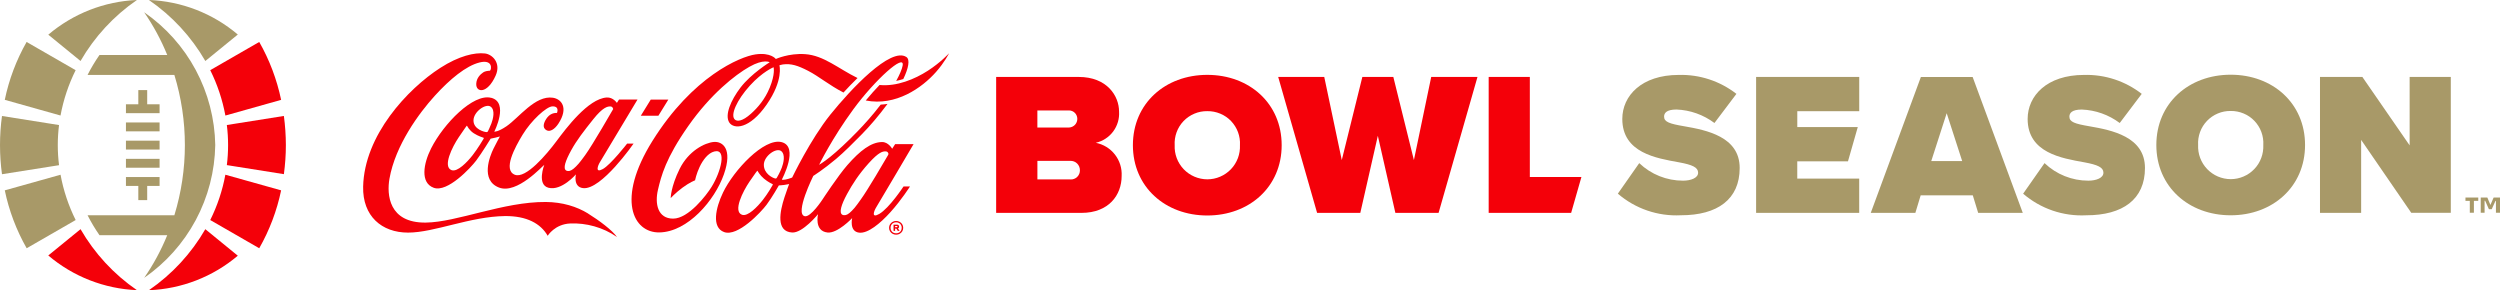
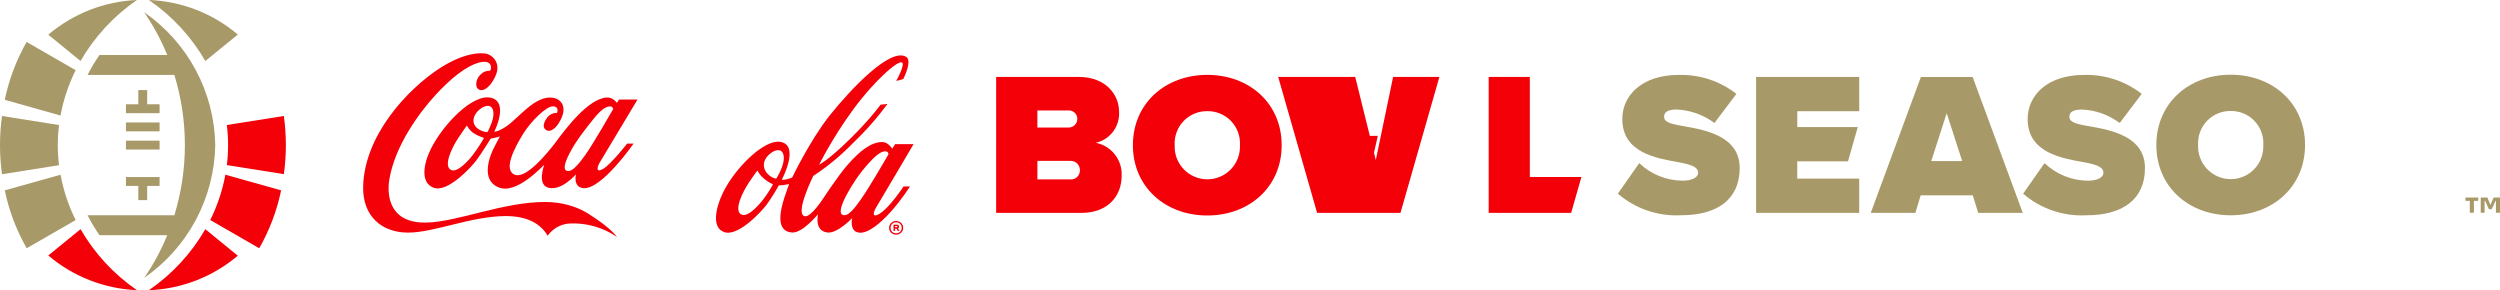
<svg xmlns="http://www.w3.org/2000/svg" id="Layer_2" data-name="Layer 2" viewBox="0 0 841.89 97.73">
  <defs>
    <style>
      .cls-1 {
        fill: #f40009;
      }

      .cls-2 {
        fill: #a89968;
      }
    </style>
  </defs>
  <g id="Layer_1-2" data-name="Layer 1">
    <g>
      <g>
        <path class="cls-1" d="M335.47,25.91h27.79c9.47,0,13.59,6.32,13.59,11.67.16,2.4-.55,4.77-1.98,6.7-1.44,1.93-3.51,3.27-5.86,3.81,2.56.5,4.85,1.9,6.45,3.96,1.6,2.06,2.41,4.62,2.26,7.23,0,6.38-4.32,12.41-13.52,12.41h-28.74V25.91ZM360.04,42.94c.75-.04,1.45-.37,1.97-.91.51-.55.79-1.27.78-2.02,0-.74-.29-1.44-.8-1.97-.51-.53-1.21-.83-1.95-.85h-10.7v5.77h10.7ZM360.45,60.43c.42.03.84-.03,1.23-.18.4-.14.76-.37,1.06-.66.3-.29.54-.64.7-1.03.16-.39.24-.81.23-1.23,0-.42-.08-.84-.24-1.23-.16-.39-.4-.74-.7-1.04-.3-.3-.66-.53-1.05-.68-.39-.15-.81-.22-1.23-.21h-11.1v6.24h11.1Z" />
        <path class="cls-1" d="M406.56,25.21c14.14,0,25.05,9.61,25.05,23.68s-10.91,23.68-25.05,23.68-25.05-9.61-25.05-23.68,10.91-23.68,25.05-23.68ZM406.56,37.43c-1.49-.02-2.97.26-4.34.84-1.37.57-2.62,1.43-3.65,2.5-1.03,1.08-1.83,2.35-2.34,3.75s-.74,2.89-.65,4.37c-.07,1.48.17,2.97.69,4.36.52,1.39,1.32,2.66,2.35,3.74,1.03,1.07,2.26,1.93,3.63,2.51,1.37.58,2.84.89,4.32.89s2.96-.3,4.32-.89c1.37-.58,2.6-1.44,3.63-2.51,1.03-1.07,1.82-2.35,2.35-3.74.52-1.39.75-2.87.69-4.36.09-1.49-.14-2.98-.65-4.37-.52-1.4-1.31-2.67-2.34-3.75-1.03-1.08-2.27-1.93-3.65-2.5-1.37-.57-2.85-.86-4.34-.84Z" />
-         <path class="cls-1" d="M463.99,45.75l-5.9,25.94h-14.55l-13.1-45.78h15.51l5.9,28,6.93-28h10.43l6.93,28,5.83-28h15.58l-13.1,45.78h-14.55l-5.9-25.94Z" />
+         <path class="cls-1" d="M463.99,45.75l-5.9,25.94h-14.55l-13.1-45.78h15.51h10.43l6.93,28,5.83-28h15.58l-13.1,45.78h-14.55l-5.9-25.94Z" />
        <path class="cls-1" d="M501.32,25.91h13.86v33.7h17.37l-3.46,12.08h-27.77V25.91Z" />
        <path class="cls-2" d="M552.03,54.94c3.97,3.79,9.26,5.91,14.75,5.9,2.61,0,5.07-.89,5.07-2.68s-1.92-2.67-6.45-3.5c-7.55-1.37-19.08-3.15-19.08-14.61,0-7.76,6.45-14.82,19.01-14.82,7.02-.19,13.88,2.06,19.42,6.38l-7.4,9.81c-3.7-2.77-8.15-4.36-12.77-4.54-3.43,0-4.19,1.23-4.19,2.4,0,1.79,1.86,2.4,6.73,3.23,7.55,1.31,18.73,3.5,18.73,14.06s-7.48,15.92-19.76,15.92c-7.76.41-15.38-2.2-21.27-7.27l7.2-10.28Z" />
        <path class="cls-2" d="M591.39,25.91h34.72v11.53h-20.86v5.35h20.37l-3.3,11.53h-17.08v5.83h20.86v11.53h-34.72V25.91Z" />
        <path class="cls-2" d="M664.35,65.78h-17.55l-1.79,5.9h-15.02l16.88-45.76h17.43l16.88,45.76h-15.02l-1.81-5.9ZM650.35,54.25h10.43l-5.22-16.13-5.2,16.13Z" />
        <path class="cls-2" d="M688.52,54.94c3.97,3.79,9.26,5.91,14.75,5.9,2.61,0,5.07-.89,5.07-2.68s-1.92-2.67-6.45-3.5c-7.55-1.37-19.07-3.15-19.07-14.61,0-7.76,6.45-14.82,19-14.82,7.02-.19,13.88,2.06,19.42,6.38l-7.41,9.81c-3.7-2.77-8.15-4.35-12.76-4.53-3.43,0-4.19,1.23-4.19,2.4,0,1.79,1.85,2.4,6.72,3.23,7.55,1.31,18.73,3.5,18.73,14.06s-7.48,15.92-19.76,15.92c-7.76.41-15.38-2.2-21.27-7.27l7.2-10.29Z" />
        <path class="cls-2" d="M751.2,25.16c14.14,0,25.04,9.61,25.04,23.67s-10.91,23.67-25.04,23.67-25.04-9.61-25.04-23.67,10.91-23.67,25.04-23.67ZM751.2,37.37c-1.49-.02-2.97.26-4.34.84-1.37.57-2.61,1.43-3.64,2.5s-1.83,2.35-2.34,3.75c-.51,1.4-.74,2.89-.65,4.37-.07,1.48.17,2.97.69,4.36.52,1.39,1.32,2.66,2.35,3.74,1.03,1.07,2.26,1.93,3.62,2.51,1.37.58,2.84.89,4.32.89s2.95-.3,4.32-.89c1.37-.58,2.6-1.44,3.62-2.51,1.03-1.07,1.82-2.34,2.34-3.74.52-1.39.75-2.87.69-4.36.09-1.49-.14-2.98-.65-4.37s-1.31-2.67-2.34-3.75c-1.03-1.08-2.27-1.93-3.65-2.5-1.37-.57-2.85-.86-4.34-.84Z" />
-         <path class="cls-2" d="M795.13,47.12v24.56h-13.86V25.91h14.27l15.92,23.05v-23.05h13.86v45.76h-13.31l-16.88-24.56Z" />
        <path class="cls-2" d="M834.57,67.64h-1.47v4h-1.38v-4h-1.46v-1.11h4.31v1.11ZM841.89,71.64h-1.37v-4h-.15l-1.26,2.8h-.96l-1.27-2.85h-.18v4.05h-1.3v-5.11h2.23l1.03,2.5,1.08-2.5h2.16v5.11Z" />
      </g>
      <g>
-         <path class="cls-1" d="M225.06,33.55h-5.92l-3.34,5.42h5.92l3.34-5.42ZM240.43,47.8c-3.1.26-8.58,3.03-11.57,9.1-2.99,6.06-3,9.81-3,9.81,0,0,1.57-1.73,3.99-3.53s4.21-2.45,4.21-2.45c0,0,.45-2.23,1.56-4.56,1.08-2.27,2.8-4.62,4.93-5.16,4.31-1.09,2.25,6.79-.92,11.92-1.7,2.76-7.75,10.69-12.95,10.69s-6.21-5.02-5.11-9.7c1.1-4.69,2.61-10.65,10.2-21.47,7.59-10.82,15.8-17.24,20.56-19.94,4.88-2.77,6.87-1.55,6.87-1.55,0,0-6.23,3.84-9.78,8.46-3.39,4.42-5.41,9.38-3.84,11.82,1.5,2.32,6.78,2.36,12.6-6.03,5.74-8.29,4.29-13.22,4.29-13.22,0,0,.69-.23,1.16-.29,2.8-.37,5.04.37,8.51,2.15,3.64,1.87,7.13,4.86,11.91,7.31,1.44-1.58,3.04-3.25,4.73-4.89-6.45-3.14-11.34-7.61-17.67-8.04-5.5-.37-9.84,1.63-9.84,1.63,0,0-1.68-2.29-6.86-1.54-5.18.75-21.13,7.42-34.71,29.16-12.27,19.66-6.49,30.92,2.33,30.79,9.56-.14,18.66-10.78,21.74-19.55,3.08-8.77-.56-11.15-3.36-10.92h0ZM259.2,29.54c-1.61,3.92-3.97,6.66-6.3,8.75-2.99,2.68-4.63,2.59-5.34,2.05-1.85-1.41.63-6.73,4.95-11.49,4.3-4.74,8-6.21,8-6.21,0,.06.62,2.21-1.31,6.91ZM312.46,23.82c-4.38,2.82-10.44,5.37-16.27,4.8-1.47,1.53-3.05,3.29-4.64,5.22,10.11,1.99,18.95-4.27,23.66-9.6,2.94-3.33,4.39-6.3,4.39-6.3,0,0-2.8,3.09-7.14,5.88h0Z" />
        <path class="cls-1" d="M307.68,48.53h-6.23l-1.01,1.56s-1.27-2.29-3.42-2.26c-3.69.06-7.38,2.88-11.66,7.76-3.14,3.58-8.35,11.54-8.35,11.54,0,0-4,6.16-6.02,5.68-3.45-.82,2.89-13.58,2.89-13.58,0,0,3.33-2.06,7.65-5.69,2.72-2.29,5.85-5.43,8.72-8.35,2.62-2.65,5.7-6.26,8.63-10.2-.75.12-1.52.2-2.3.24-2.63,3.46-5.43,6.57-7.82,9.03-3.55,3.67-6.82,6.67-9.19,8.58-2.27,1.83-3.73,2.66-3.73,2.66,0,0,4.34-8.91,11.57-18.75,7.23-9.84,17.36-18.99,16.56-14.65-.23,1.25-1,3.03-2.17,5.15.82-.17,1.62-.39,2.39-.63,1.74-3.6,2.34-6.56,1.04-7.42-5.31-3.49-18.8,10.96-25.57,19.36-6.76,8.4-12.89,21.23-12.89,21.23,0,0-1.06.44-2.23.67-.74.14-1.05.11-1.17.06-.06-.02-.07-.07-.07-.07,0,0,5.95-11.12-.14-12.6-5.88-1.42-16.07,9.45-19.69,17.02-2.49,5.19-3.89,11.73.37,13.28,4.62,1.69,12.46-6.74,14.3-9.19,1.84-2.45,4.14-6.52,4.14-6.52,0,0,1.13-.06,1.74-.15,1.18-.17,1.73-.32,1.73-.32,0,0-.76,2-1.59,4.53-1.54,4.73-2.93,11.49,2.61,11.8,3.53.2,8.71-6.17,8.71-6.17,0,0-1.39,5.67,3.19,6.17,3.38.37,8.3-4.85,8.3-4.85,0,0-1.07,4.5,2.36,4.9,2.94.34,7.1-3.1,10.52-6.89,3.73-4.13,6.59-8.66,6.59-8.66h-2.17s-4.8,7.29-8.17,9.24c-2.77,1.6-1.82-.96-.98-2.31.93-1.48,12.54-21.21,12.54-21.21h0ZM260.23,62.25c-.09.2-1.64,2.91-3.31,5.04-1.8,2.3-5.09,5.76-7.06,5.03-3.09-1.14.31-7.88,2.53-11.14s2.48-3.49,2.54-3.57.12-.16.18-.06.76,1.44,2.16,2.61c1.4,1.17,2.75,1.79,2.86,1.83s.19.09.1.28h0ZM261.62,59.83c-.2.33-.33.34-.74.23-.71-.19-3.67-1.56-3.65-4.59.02-2.95,4.18-5.85,5.82-4.61,1.52,1.15.8,4.1.22,5.61-.57,1.5-1.52,3.15-1.65,3.36h0ZM289.91,67.13c-.82,1.13-1.51,2.15-2.13,2.86-1.33,1.53-2.19,2.24-2.96,2.43-.39.09-.87.07-1.19-.12-1.13-.69-.34-3.37,1.63-6.98,1.8-3.3,3.89-6.59,7.31-10.39,3.44-3.81,4.75-3.99,5.72-3.95.81.03.92.89.92.89,0,0-.06.2-.19.42-1.13,1.97-6.85,11.73-9.11,14.84h0ZM198.04,71.9c-3.78-2.33-8.62-3.83-14.19-3.88-14.34-.12-29.95,6.84-40.53,6.94-12.47.11-13.09-9.49-12.17-14.76,1.99-11.35,10.04-22.18,15.22-27.89,5.18-5.71,10.6-10.14,15.11-11.27s4.09,2.3,3.53,2.77c-.57.01-1.66.13-2.28.56-.97.67-2.27,1.9-2.35,3.84-.14,3,3.73,3.52,6.53-2.75,1.91-4.28-1.12-7.18-3.63-7.46-3.45-.38-8.72.81-15.01,4.86-10.95,7.04-25.6,22.67-25.98,40.01-.21,9.89,6.25,15.46,15.12,15.46s20.9-5.43,32.66-5.57c7.28-.06,11.99,2.49,14.37,6.64,0,0,2.37-3.94,7.65-4.15,5.22-.21,10.97,1.25,15.69,4.57-1.57-2.28-6.03-5.61-9.75-7.91h0Z" />
        <path class="cls-1" d="M165.38,32.94c-6.01-1.53-15.99,8.7-20.2,17.03-2.59,5.14-3.73,11.59.89,13.27,4.62,1.68,12.46-6.74,14.3-9.19,1.84-2.45,4.86-7.36,4.86-7.36,0,0,.93-.18,1.53-.32s1.59-.42,1.59-.42c0,0-1.14,2.03-2.16,4.1-1.22,2.46-4.52,10.66,1.86,13.11,6.09,2.35,14.77-7.44,15.23-7.63,0,0-2.58,6.67,1.43,7.7,4.4,1.13,9.23-4.51,9.23-4.51,0,0-1.02,4.23,2.41,4.63,6.14.71,17.01-15,17.01-15h-2.17s-5.53,7.11-8.19,8.58-1.7-1.14-.98-2.31c.92-1.49,12.67-21.11,12.67-21.11h-6.23l-.72,1.14s-1.28-1.96-3.43-1.82c-6.24.41-13.67,10.36-16.94,14.74-3.27,4.39-10.31,12.76-14.02,11.27-4.04-1.63-.02-9.1,2.64-13.48,2.89-4.77,8.03-9.5,10.05-9.54,2.5-.05,1.52,2.22,1.52,2.22,0,0-1.87-.23-3.22,1.47-.96,1.2-1.75,2.96-.84,3.92,1.47,1.54,3.38-.02,4.53-1.77,3.56-5.45.96-8.33-1.84-8.75-5.96-.89-11.45,6.76-15.63,9.61-2.9,1.97-4.11,1.82-4.11,1.82,0,0,5.03-9.86-1.05-11.41h0ZM192.37,50.58c1.8-3.3,4.26-6.48,7.45-10.47s4.79-4.31,5.75-4.27c.81.04.92.89.92.89,0,0-6.94,12.1-9.46,15.55-.82,1.13-1.53,2.08-2.15,2.8-1.33,1.53-2.29,2.27-3.03,2.46-.39.1-.87.07-1.19-.12-1.13-.69-.27-3.23,1.7-6.83h0ZM162.9,46.65c-.09.19-2.07,3.47-3.74,5.61-1.8,2.3-5.11,5.77-7.09,5.04-3.09-1.14.21-7.83,2.43-11.1,2.22-3.27,2.55-3.69,2.61-3.77.06-.09.12-.16.18-.06.05.1.76,1.56,2.29,2.53,1.53.98,3.1,1.43,3.21,1.47s.19.09.1.28h0ZM165.49,41.55c-.57,1.51-1.09,2.45-1.19,2.68-.17.36-.6.24-.6.24-.49-.02-4.27-.88-4.25-3.92.02-2.95,4.19-5.85,5.82-4.61,1.52,1.15.8,4.1.22,5.61h0ZM302.99,74.72c-.36-.21-.77-.31-1.21-.31s-.85.1-1.21.31c-.36.21-.65.49-.86.84-.21.35-.31.74-.31,1.16s.1.81.31,1.16c.21.35.49.63.86.84.36.21.77.31,1.21.31s.85-.1,1.21-.31.65-.48.86-.84c.21-.35.31-.74.31-1.16s-.1-.8-.31-1.16c-.21-.35-.49-.64-.86-.84ZM303.42,77.67c-.16.28-.38.5-.66.66-.28.16-.61.24-.98.24s-.69-.08-.98-.24-.51-.38-.66-.66c-.16-.28-.24-.6-.24-.96s.08-.66.24-.95.38-.5.67-.66.61-.24.97-.24.68.08.97.24.51.38.67.66c.16.28.24.6.24.95s-.08.67-.24.96h0Z" />
        <path class="cls-1" d="M302.68,76.68c.07-.11.1-.23.1-.37,0-.19-.06-.34-.18-.47s-.28-.19-.49-.19h-1.21v2.09h.53v-.76h.41l.49.76h.61l-.55-.81c.12-.06.22-.14.29-.25ZM302.17,76.46s-.09.05-.16.05h-.57v-.41h.57c.07,0,.12.02.16.05.04.04.06.09.06.15s-.02.11-.06.15h0Z" />
      </g>
      <g>
        <path class="cls-1" d="M50.15,97.73c10.99-.42,21.53-4.51,29.93-11.62l-10.94-8.93c-4.72,8.18-11.21,15.2-19,20.55" />
        <path class="cls-1" d="M27.12,77.18l-10.86,8.85c8.37,7.11,18.87,11.22,29.85,11.68-7.78-5.35-14.27-12.37-18.99-20.54" />
        <path class="cls-2" d="M69.14,20.55l10.94-8.92C71.68,4.51,61.15.42,50.15,0c7.79,5.35,14.28,12.37,19,20.55" />
        <path class="cls-2" d="M46.11,0c-10.97.46-21.48,4.58-29.85,11.68l10.86,8.86C31.84,12.37,38.33,5.35,46.11,0Z" />
        <path class="cls-2" d="M42.41,62.61h4.17v4.78h2.99v-4.78h4.17v-2.99h-11.33v2.99Z" />
-         <path class="cls-2" d="M53.74,53.49h-11.33v2.99h11.33v-2.99Z" />
        <path class="cls-2" d="M53.74,47.37h-11.33v2.99h11.33v-2.99Z" />
        <path class="cls-2" d="M53.74,41.24h-11.33v2.99h11.33v-2.99Z" />
        <path class="cls-2" d="M49.57,35.12v-4.78h-2.99v4.78h-4.17v2.99h11.33v-2.99h-4.17Z" />
        <path class="cls-2" d="M48.55,4.14c3.1,4.5,5.71,9.32,7.77,14.38h-22.82c-1.49,2.14-2.83,4.38-4.01,6.71h29.23c2.35,7.66,3.54,15.62,3.54,23.63,0,8.01-1.19,15.97-3.54,23.63h-29.23c1.18,2.33,2.52,4.57,4.01,6.71h22.82c-2.06,5.06-4.66,9.88-7.77,14.37,7.26-5.02,13.21-11.69,17.38-19.47,4.16-7.78,6.41-16.43,6.56-25.25-.15-8.82-2.4-17.48-6.56-25.25-4.16-7.78-10.12-14.45-17.38-19.47Z" />
        <path class="cls-2" d="M25.46,23.63L8.96,14.13c-3.45,6.07-5.94,12.65-7.35,19.49l18.77,5.28c.98-5.3,2.69-10.44,5.09-15.26" />
        <path class="cls-2" d="M1.61,64.1c1.42,6.84,3.91,13.42,7.37,19.5l16.5-9.5c-2.4-4.82-4.12-9.96-5.09-15.26l-18.77,5.26Z" />
        <path class="cls-2" d="M19.88,55.62c-.56-4.49-.56-9.03,0-13.51L.67,39.06c-.89,6.51-.89,13.1,0,19.61l19.21-3.04Z" />
-         <path class="cls-1" d="M70.8,23.63l16.5-9.5c3.46,6.07,5.94,12.65,7.37,19.5l-18.77,5.28c-.98-5.3-2.69-10.44-5.09-15.26" />
        <path class="cls-1" d="M94.67,64.1c-1.42,6.84-3.91,13.42-7.37,19.5l-16.5-9.5c2.4-4.82,4.12-9.96,5.09-15.26l18.77,5.26Z" />
        <path class="cls-1" d="M76.39,55.62c.28-2.24.42-4.5.42-6.76,0-2.26-.14-4.51-.42-6.76l19.21-3.05c.44,3.25.66,6.52.67,9.8,0,3.28-.23,6.55-.67,9.8l-19.21-3.05h0Z" />
      </g>
    </g>
  </g>
</svg>